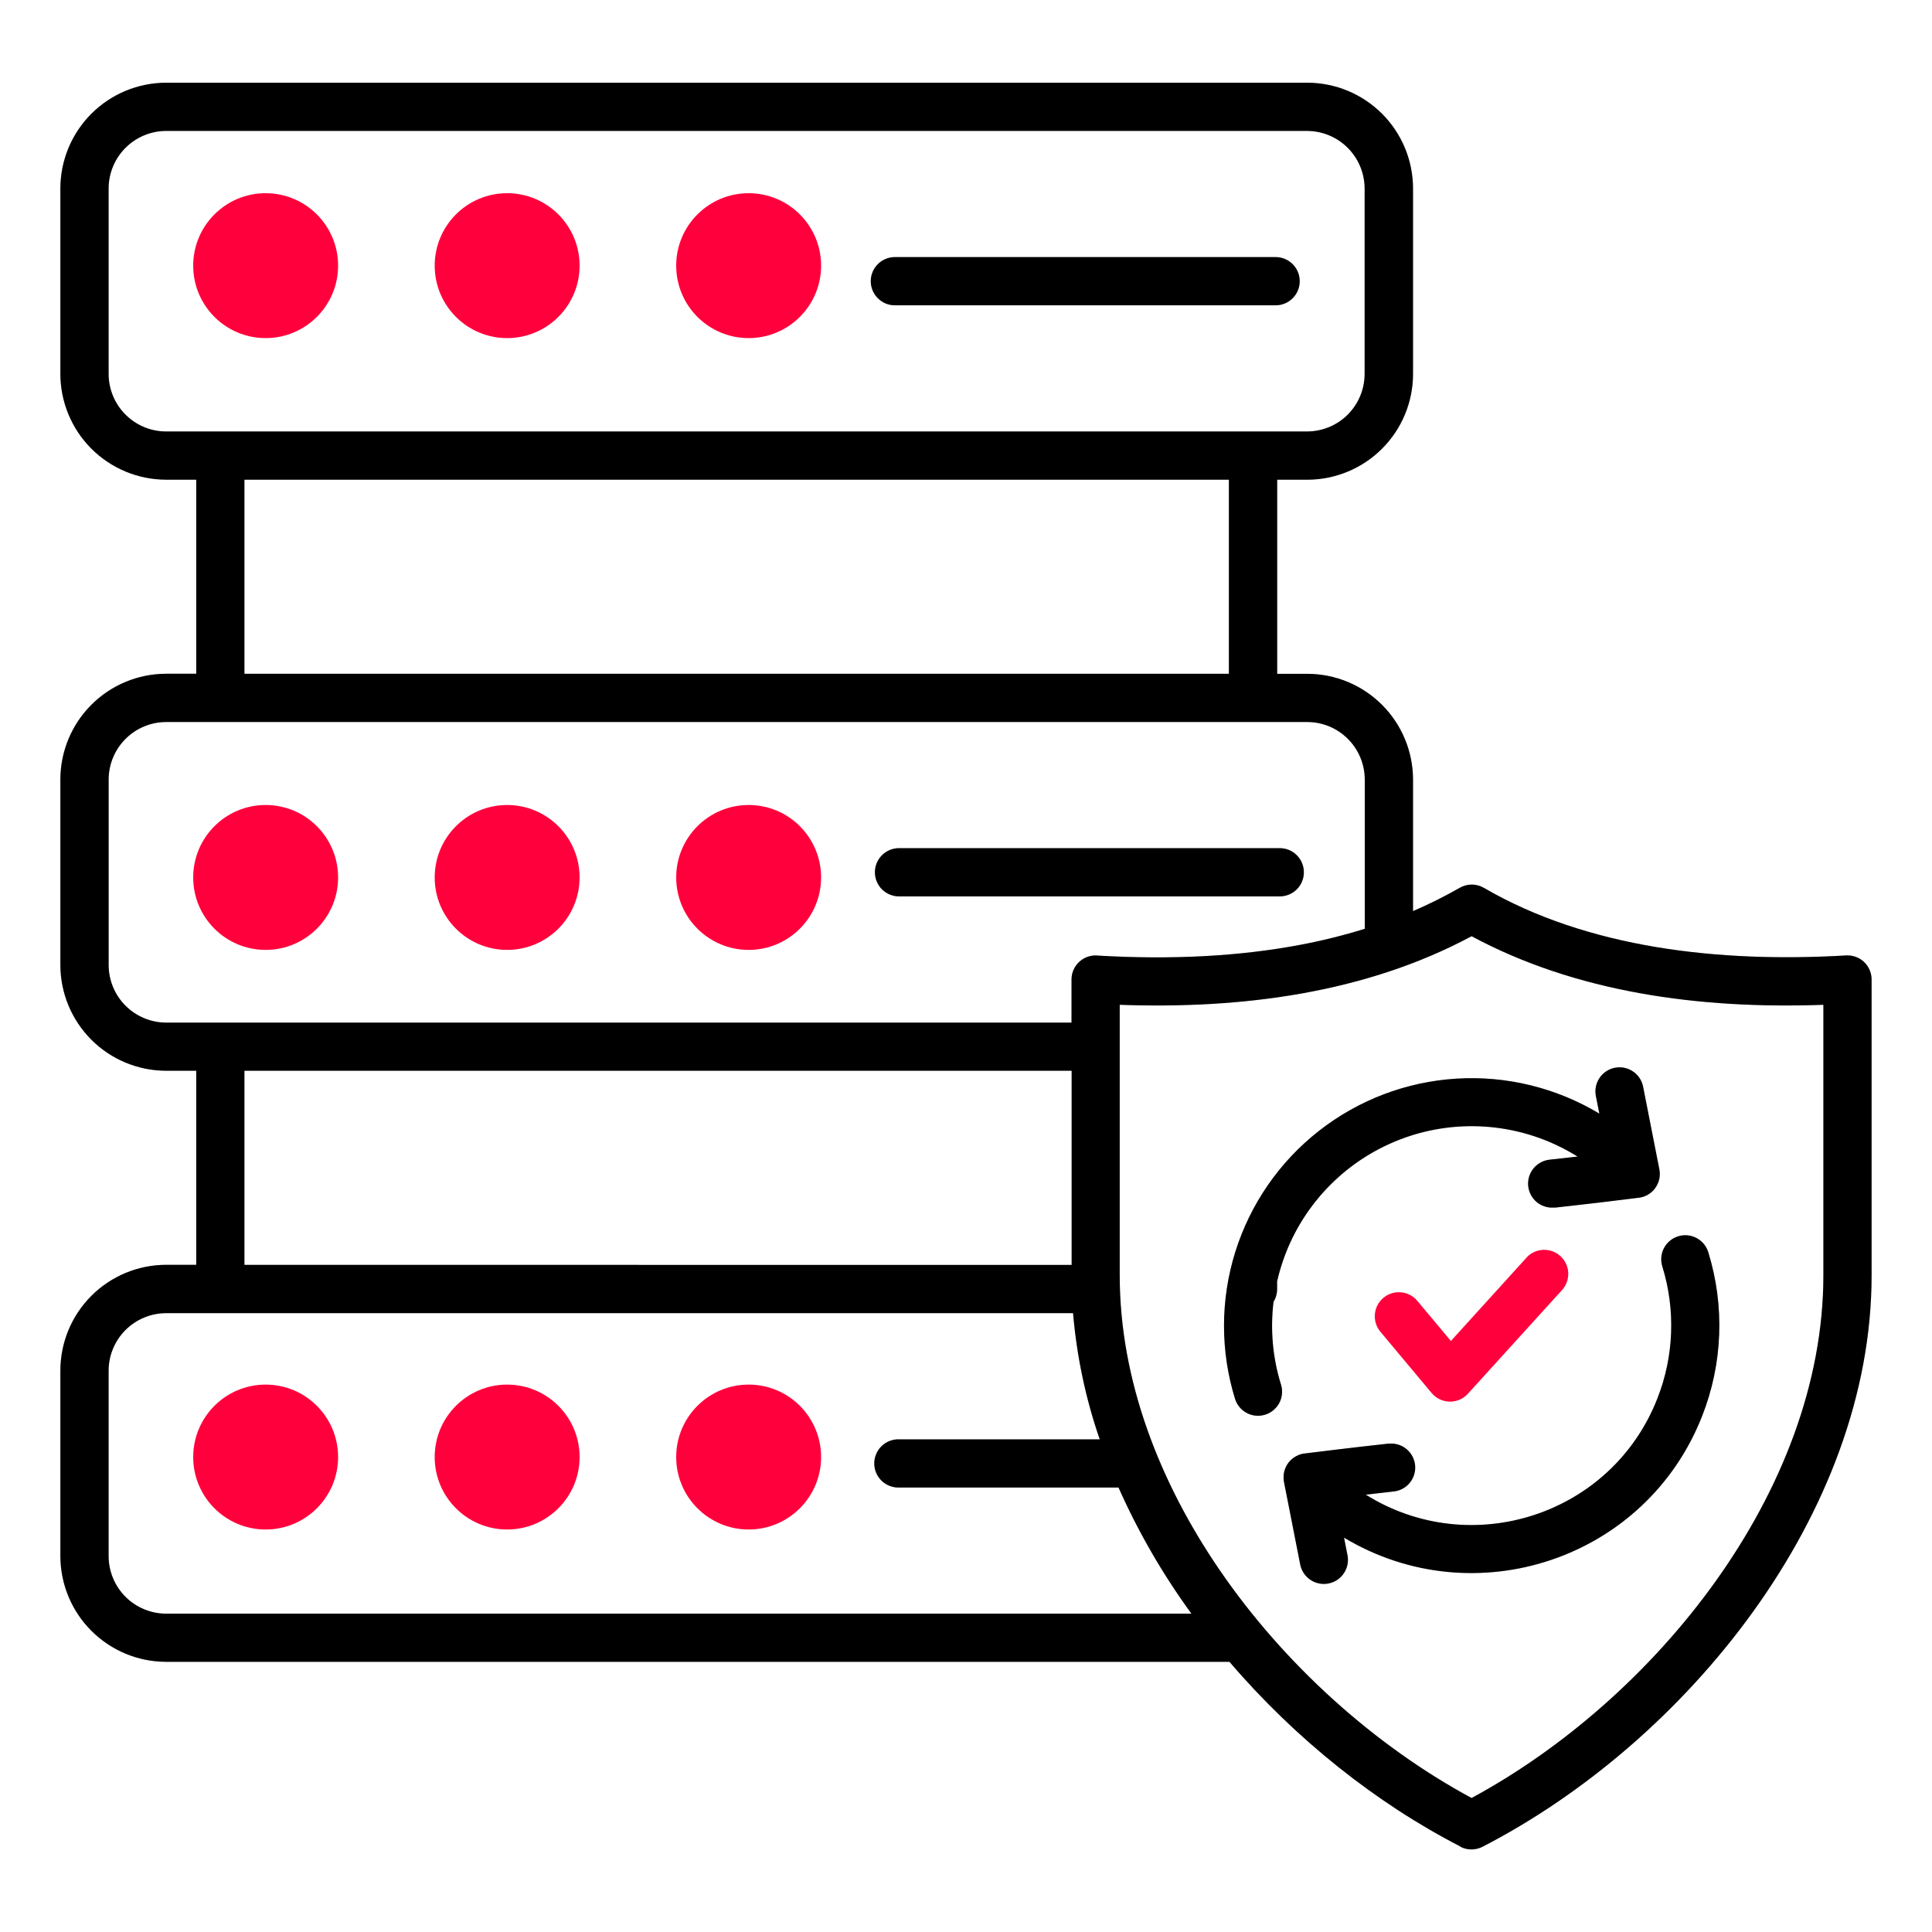
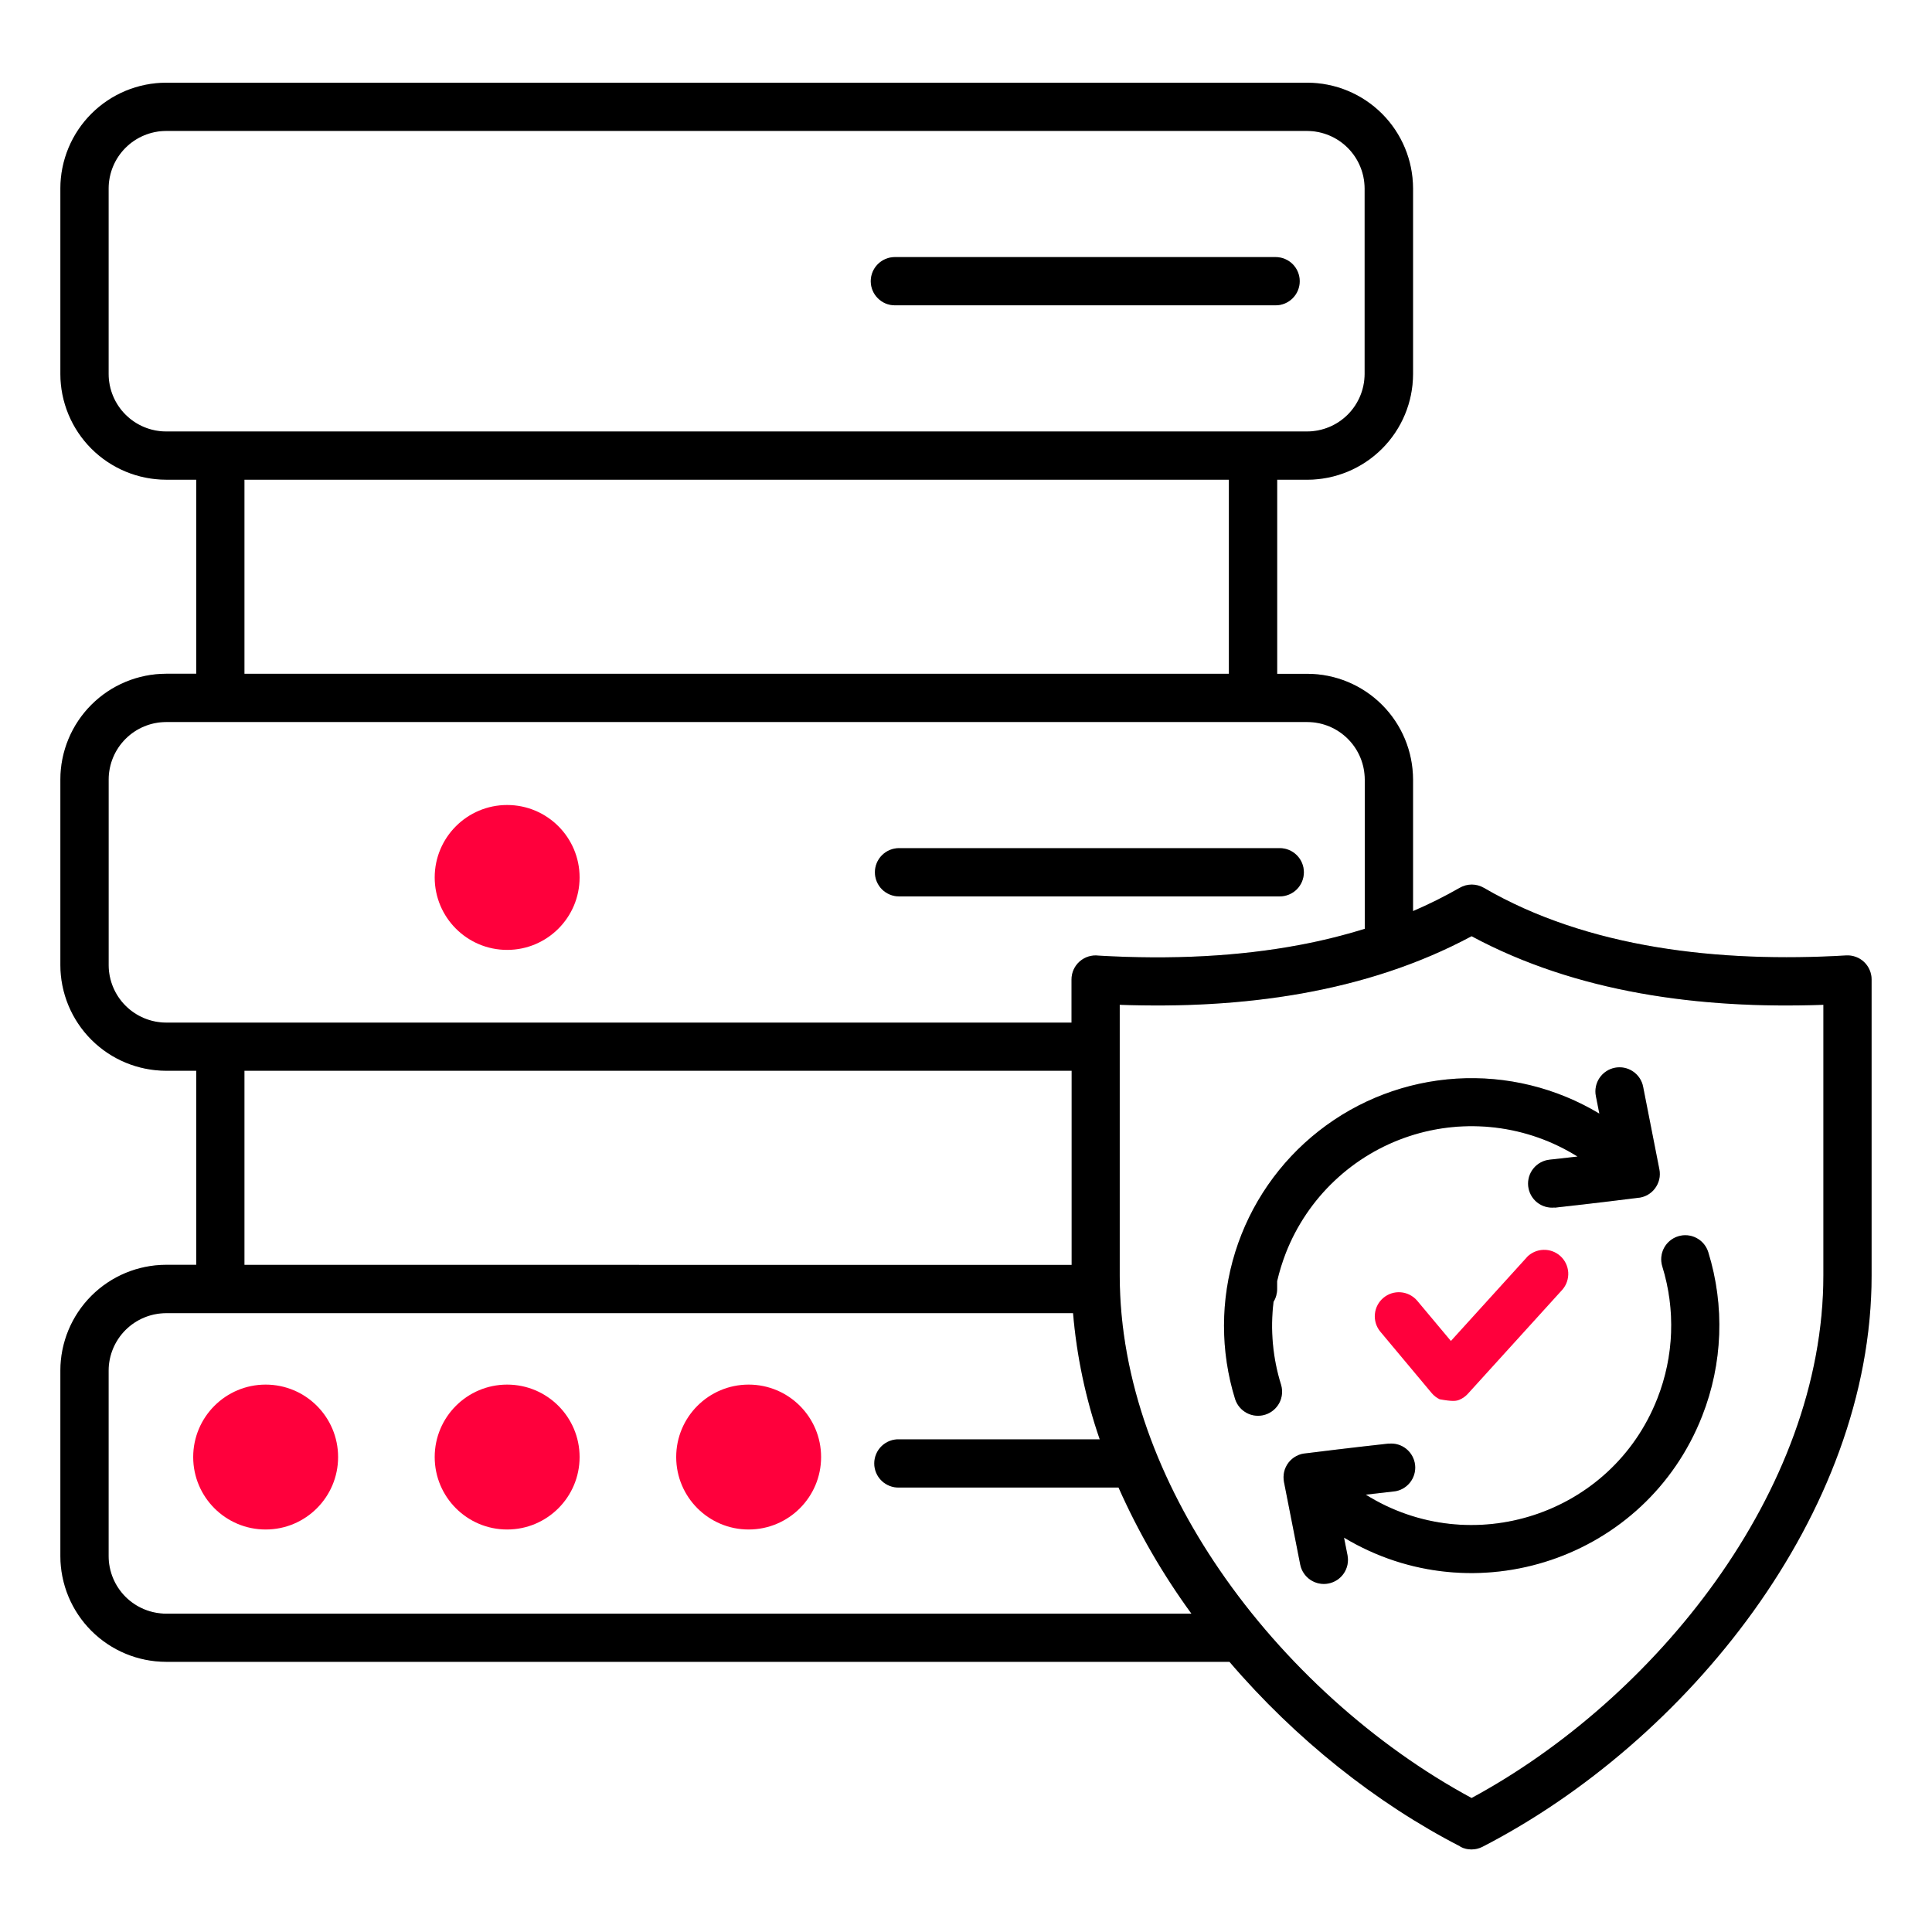
<svg xmlns="http://www.w3.org/2000/svg" width="60" height="60" viewBox="0 0 60 60" fill="none">
  <path fill-rule="evenodd" clip-rule="evenodd" d="M38.164 20.925V14.897H7.591V20.925H38.164ZM38.906 13.4H40.597C41.069 13.398 41.522 13.21 41.856 12.876C42.19 12.541 42.378 12.089 42.38 11.617V5.85C42.378 5.379 42.19 4.927 41.857 4.593C41.525 4.259 41.073 4.07 40.602 4.066H5.156C4.684 4.068 4.231 4.257 3.897 4.591C3.563 4.925 3.375 5.378 3.373 5.85V11.617C3.375 12.089 3.563 12.542 3.897 12.876C4.231 13.21 4.684 13.399 5.156 13.4H38.906ZM27.791 9.482C27.693 9.482 27.595 9.462 27.504 9.425C27.414 9.387 27.331 9.332 27.262 9.262C27.192 9.193 27.137 9.11 27.099 9.019C27.062 8.929 27.042 8.831 27.042 8.733C27.042 8.634 27.062 8.537 27.099 8.446C27.137 8.355 27.192 8.273 27.262 8.203C27.331 8.134 27.414 8.079 27.504 8.041C27.595 8.003 27.693 7.984 27.791 7.984H39.615C39.814 7.984 40.004 8.063 40.145 8.203C40.285 8.344 40.364 8.534 40.364 8.733C40.364 8.931 40.285 9.122 40.145 9.262C40.004 9.403 39.814 9.482 39.615 9.482H27.791ZM27.92 27.838C27.721 27.838 27.531 27.759 27.39 27.619C27.25 27.478 27.171 27.288 27.171 27.089C27.171 26.89 27.25 26.7 27.39 26.56C27.531 26.419 27.721 26.34 27.92 26.34H39.744C39.943 26.34 40.133 26.419 40.274 26.56C40.414 26.7 40.493 26.89 40.493 27.089C40.493 27.288 40.414 27.478 40.274 27.619C40.133 27.759 39.943 27.838 39.744 27.838H27.92ZM37.871 48.75C39.874 51.68 42.689 54.213 45.701 55.839C51.367 52.78 56.627 46.33 56.627 39.605V31.205C52.76 31.344 48.943 30.816 45.701 29.075C42.413 30.84 38.57 31.341 34.774 31.205V39.609C34.774 42.891 36.032 46.063 37.871 48.75ZM33.281 31.758H5.156C4.684 31.756 4.232 31.567 3.898 31.233C3.564 30.899 3.376 30.447 3.374 29.974V24.205C3.376 23.733 3.564 23.281 3.898 22.947C4.232 22.613 4.684 22.424 5.156 22.423H40.602C41.074 22.424 41.526 22.613 41.86 22.947C42.194 23.281 42.383 23.733 42.384 24.205V28.845C41.721 29.051 41.045 29.218 40.362 29.346C38.487 29.699 36.406 29.81 34.118 29.678C34.013 29.664 33.906 29.674 33.804 29.705C33.703 29.736 33.609 29.789 33.529 29.859C33.45 29.929 33.386 30.016 33.342 30.113C33.299 30.209 33.276 30.314 33.277 30.421V31.758H33.281ZM33.281 39.284V33.253H7.591V39.281L33.281 39.284ZM37.007 50.114H5.156C4.683 50.112 4.23 49.923 3.896 49.589C3.562 49.254 3.374 48.801 3.373 48.328V42.561C3.375 42.09 3.564 41.638 3.898 41.304C4.232 40.971 4.684 40.783 5.156 40.781H33.325C33.438 42.117 33.716 43.433 34.153 44.7H27.929C27.828 44.696 27.728 44.712 27.634 44.748C27.54 44.784 27.453 44.839 27.381 44.908C27.308 44.978 27.25 45.062 27.211 45.155C27.171 45.248 27.151 45.347 27.151 45.448C27.151 45.549 27.171 45.649 27.211 45.742C27.25 45.834 27.308 45.918 27.381 45.988C27.453 46.058 27.54 46.112 27.634 46.148C27.728 46.184 27.828 46.2 27.929 46.197H34.737C35.351 47.579 36.111 48.893 37.002 50.115L37.007 50.114ZM45.352 57.344C42.744 56.003 40.232 54.006 38.182 51.609H5.156C4.287 51.608 3.453 51.261 2.838 50.646C2.223 50.031 1.877 49.198 1.875 48.328V42.561C1.877 41.692 2.223 40.858 2.838 40.243C3.453 39.628 4.287 39.282 5.156 39.28H6.094V33.253H5.156C4.287 33.251 3.453 32.905 2.838 32.29C2.223 31.675 1.877 30.842 1.875 29.972V24.205C1.877 23.335 2.223 22.502 2.838 21.887C3.453 21.272 4.287 20.926 5.156 20.924H6.094V14.897H5.156C4.286 14.895 3.453 14.549 2.838 13.934C2.223 13.319 1.877 12.485 1.875 11.616V5.85C1.877 4.98 2.223 4.147 2.838 3.532C3.453 2.917 4.287 2.571 5.156 2.569H40.602C41.472 2.571 42.305 2.917 42.92 3.532C43.535 4.147 43.881 4.98 43.883 5.85V11.617C43.882 12.487 43.535 13.32 42.92 13.935C42.305 14.55 41.472 14.896 40.602 14.898H39.664V20.926H40.602C41.472 20.928 42.305 21.274 42.92 21.889C43.535 22.504 43.881 23.338 43.883 24.207V28.295C44.379 28.082 44.862 27.841 45.331 27.573C45.445 27.507 45.575 27.471 45.707 27.471C45.839 27.471 45.969 27.507 46.083 27.573C49.306 29.448 53.394 29.904 57.333 29.672C57.434 29.666 57.536 29.681 57.632 29.716C57.727 29.75 57.815 29.804 57.889 29.874C57.963 29.944 58.022 30.028 58.062 30.121C58.103 30.215 58.124 30.316 58.124 30.417V39.609C58.124 47.032 52.349 54.103 46.042 57.352C45.935 57.407 45.817 57.436 45.697 57.436C45.577 57.436 45.458 57.407 45.352 57.352V57.344ZM48.281 37.5C48.084 37.521 47.887 37.463 47.733 37.339C47.579 37.214 47.481 37.034 47.46 36.837C47.439 36.64 47.497 36.443 47.621 36.289C47.746 36.135 47.926 36.036 48.123 36.015L48.991 35.918C48.22 35.435 47.351 35.128 46.447 35.019C45.543 34.91 44.626 35.001 43.762 35.286C42.897 35.572 42.106 36.044 41.445 36.67C40.783 37.295 40.268 38.059 39.935 38.906C39.823 39.194 39.731 39.489 39.662 39.79V40.036C39.662 40.175 39.624 40.311 39.551 40.428C39.445 41.295 39.525 42.174 39.785 43.007C39.841 43.195 39.821 43.398 39.729 43.572C39.636 43.745 39.479 43.876 39.291 43.934C39.104 43.993 38.9 43.975 38.726 43.885C38.551 43.794 38.419 43.639 38.358 43.452C37.896 41.964 37.898 40.37 38.362 38.882C38.827 37.395 39.732 36.084 40.959 35.122C42.185 34.16 43.675 33.594 45.23 33.498C46.785 33.402 48.333 33.781 49.669 34.584L49.561 34.037C49.542 33.941 49.543 33.842 49.562 33.745C49.582 33.649 49.62 33.557 49.675 33.476C49.73 33.395 49.8 33.325 49.882 33.271C49.964 33.216 50.056 33.179 50.152 33.16C50.347 33.122 50.549 33.163 50.713 33.274C50.795 33.329 50.864 33.399 50.919 33.481C50.973 33.563 51.011 33.655 51.029 33.751L51.533 36.314C51.554 36.418 51.552 36.526 51.528 36.629C51.503 36.732 51.457 36.829 51.392 36.913C51.328 36.998 51.246 37.067 51.152 37.117C51.058 37.166 50.955 37.196 50.849 37.202C50.614 37.232 49.46 37.376 48.284 37.505L48.281 37.5ZM43.125 44.835C43.322 44.814 43.519 44.872 43.673 44.996C43.827 45.121 43.925 45.301 43.947 45.498C43.968 45.695 43.909 45.892 43.785 46.046C43.661 46.2 43.48 46.299 43.283 46.319L42.415 46.418C45.685 48.462 50.051 47.059 51.471 43.432C51.987 42.122 52.041 40.675 51.625 39.331C51.566 39.141 51.584 38.937 51.676 38.761C51.768 38.586 51.926 38.454 52.115 38.395C52.304 38.336 52.509 38.354 52.684 38.446C52.86 38.538 52.992 38.696 53.051 38.885C53.568 40.553 53.502 42.347 52.863 43.972C51.12 48.425 45.794 50.19 41.74 47.753L41.848 48.3C41.886 48.495 41.845 48.697 41.734 48.861C41.623 49.026 41.451 49.139 41.256 49.177C41.062 49.215 40.86 49.174 40.695 49.063C40.531 48.952 40.417 48.781 40.379 48.586L39.875 46.023C39.855 45.919 39.857 45.811 39.881 45.708C39.905 45.605 39.951 45.508 40.016 45.423C40.081 45.339 40.163 45.27 40.257 45.22C40.35 45.17 40.454 45.14 40.56 45.134C40.792 45.105 41.944 44.961 43.125 44.832V44.835Z" fill="black" />
  <path fill-rule="evenodd" clip-rule="evenodd" d="M38.164 20.925V14.897H7.591V20.925H38.164ZM38.906 13.4H40.597C41.069 13.398 41.522 13.21 41.856 12.876C42.19 12.541 42.378 12.089 42.38 11.617V5.85C42.378 5.379 42.19 4.927 41.857 4.593C41.525 4.259 41.073 4.07 40.602 4.066H5.156C4.684 4.068 4.231 4.257 3.897 4.591C3.563 4.925 3.375 5.378 3.373 5.85V11.617C3.375 12.089 3.563 12.542 3.897 12.876C4.231 13.21 4.684 13.399 5.156 13.4H38.906ZM27.791 9.482C27.693 9.482 27.595 9.462 27.504 9.425C27.414 9.387 27.331 9.332 27.262 9.262C27.192 9.193 27.137 9.11 27.099 9.019C27.062 8.929 27.042 8.831 27.042 8.733C27.042 8.634 27.062 8.537 27.099 8.446C27.137 8.355 27.192 8.273 27.262 8.203C27.331 8.134 27.414 8.079 27.504 8.041C27.595 8.003 27.693 7.984 27.791 7.984H39.615C39.814 7.984 40.004 8.063 40.145 8.203C40.285 8.344 40.364 8.534 40.364 8.733C40.364 8.931 40.285 9.122 40.145 9.262C40.004 9.403 39.814 9.482 39.615 9.482H27.791ZM27.92 27.838C27.721 27.838 27.531 27.759 27.39 27.619C27.25 27.478 27.171 27.288 27.171 27.089C27.171 26.89 27.25 26.7 27.39 26.56C27.531 26.419 27.721 26.34 27.92 26.34H39.744C39.943 26.34 40.133 26.419 40.274 26.56C40.414 26.7 40.493 26.89 40.493 27.089C40.493 27.288 40.414 27.478 40.274 27.619C40.133 27.759 39.943 27.838 39.744 27.838H27.92ZM37.871 48.75C39.874 51.68 42.689 54.213 45.701 55.839C51.367 52.78 56.627 46.33 56.627 39.605V31.205C52.76 31.344 48.943 30.816 45.701 29.075C42.413 30.84 38.57 31.341 34.774 31.205V39.609C34.774 42.891 36.032 46.063 37.871 48.75ZM33.281 31.758H5.156C4.684 31.756 4.232 31.567 3.898 31.233C3.564 30.899 3.376 30.447 3.374 29.974V24.205C3.376 23.733 3.564 23.281 3.898 22.947C4.232 22.613 4.684 22.424 5.156 22.423H40.602C41.074 22.424 41.526 22.613 41.86 22.947C42.194 23.281 42.383 23.733 42.384 24.205V28.845C41.721 29.051 41.045 29.218 40.362 29.346C38.487 29.699 36.406 29.81 34.118 29.678C34.013 29.664 33.906 29.674 33.804 29.705C33.703 29.736 33.609 29.789 33.529 29.859C33.45 29.929 33.386 30.016 33.342 30.113C33.299 30.209 33.276 30.314 33.277 30.421V31.758H33.281ZM33.281 39.284V33.253H7.591V39.281L33.281 39.284ZM37.007 50.114H5.156C4.683 50.112 4.23 49.923 3.896 49.589C3.562 49.254 3.374 48.801 3.373 48.328V42.561C3.375 42.09 3.564 41.638 3.898 41.304C4.232 40.971 4.684 40.783 5.156 40.781H33.325C33.438 42.117 33.716 43.433 34.153 44.7H27.929C27.828 44.696 27.728 44.712 27.634 44.748C27.54 44.784 27.453 44.839 27.381 44.908C27.308 44.978 27.25 45.062 27.211 45.155C27.171 45.248 27.151 45.347 27.151 45.448C27.151 45.549 27.171 45.649 27.211 45.742C27.25 45.834 27.308 45.918 27.381 45.988C27.453 46.058 27.54 46.112 27.634 46.148C27.728 46.184 27.828 46.2 27.929 46.197H34.737C35.351 47.579 36.111 48.893 37.002 50.115L37.007 50.114ZM45.352 57.344C42.744 56.003 40.232 54.006 38.182 51.609H5.156C4.287 51.608 3.453 51.261 2.838 50.646C2.223 50.031 1.877 49.198 1.875 48.328V42.561C1.877 41.692 2.223 40.858 2.838 40.243C3.453 39.628 4.287 39.282 5.156 39.28H6.094V33.253H5.156C4.287 33.251 3.453 32.905 2.838 32.29C2.223 31.675 1.877 30.842 1.875 29.972V24.205C1.877 23.335 2.223 22.502 2.838 21.887C3.453 21.272 4.287 20.926 5.156 20.924H6.094V14.897H5.156C4.286 14.895 3.453 14.549 2.838 13.934C2.223 13.319 1.877 12.485 1.875 11.616V5.85C1.877 4.98 2.223 4.147 2.838 3.532C3.453 2.917 4.287 2.571 5.156 2.569H40.602C41.472 2.571 42.305 2.917 42.92 3.532C43.535 4.147 43.881 4.98 43.883 5.85V11.617C43.882 12.487 43.535 13.32 42.92 13.935C42.305 14.55 41.472 14.896 40.602 14.898H39.664V20.926H40.602C41.472 20.928 42.305 21.274 42.92 21.889C43.535 22.504 43.881 23.338 43.883 24.207V28.295C44.379 28.082 44.862 27.841 45.331 27.573C45.445 27.507 45.575 27.471 45.707 27.471C45.839 27.471 45.969 27.507 46.083 27.573C49.306 29.448 53.394 29.904 57.333 29.672C57.434 29.666 57.536 29.681 57.632 29.716C57.727 29.75 57.815 29.804 57.889 29.874C57.963 29.944 58.022 30.028 58.062 30.121C58.103 30.215 58.124 30.316 58.124 30.417V39.609C58.124 47.032 52.349 54.103 46.042 57.352C45.935 57.407 45.817 57.436 45.697 57.436C45.577 57.436 45.458 57.407 45.352 57.352V57.344ZM48.281 37.5C48.084 37.521 47.887 37.463 47.733 37.339C47.579 37.214 47.481 37.034 47.46 36.837C47.439 36.64 47.497 36.443 47.621 36.289C47.746 36.135 47.926 36.036 48.123 36.015L48.991 35.918C48.22 35.435 47.351 35.128 46.447 35.019C45.543 34.91 44.626 35.001 43.762 35.286C42.897 35.572 42.106 36.044 41.445 36.67C40.783 37.295 40.268 38.059 39.935 38.906C39.823 39.194 39.731 39.489 39.662 39.79V40.036C39.662 40.175 39.624 40.311 39.551 40.428C39.445 41.295 39.525 42.174 39.785 43.007C39.841 43.195 39.821 43.398 39.729 43.572C39.636 43.745 39.479 43.876 39.291 43.934C39.104 43.993 38.9 43.975 38.726 43.885C38.551 43.794 38.419 43.639 38.358 43.452C37.896 41.964 37.898 40.37 38.362 38.882C38.827 37.395 39.732 36.084 40.959 35.122C42.185 34.16 43.675 33.594 45.23 33.498C46.785 33.402 48.333 33.781 49.669 34.584L49.561 34.037C49.542 33.941 49.543 33.842 49.562 33.745C49.582 33.649 49.62 33.557 49.675 33.476C49.73 33.395 49.8 33.325 49.882 33.271C49.964 33.216 50.056 33.179 50.152 33.16C50.347 33.122 50.549 33.163 50.713 33.274C50.795 33.329 50.864 33.399 50.919 33.481C50.973 33.563 51.011 33.655 51.029 33.751L51.533 36.314C51.554 36.418 51.552 36.526 51.528 36.629C51.503 36.732 51.457 36.829 51.392 36.913C51.328 36.998 51.246 37.067 51.152 37.117C51.058 37.166 50.955 37.196 50.849 37.202C50.614 37.232 49.46 37.376 48.284 37.505L48.281 37.5ZM43.125 44.835C43.322 44.814 43.519 44.872 43.673 44.996C43.827 45.121 43.925 45.301 43.947 45.498C43.968 45.695 43.909 45.892 43.785 46.046C43.661 46.2 43.48 46.299 43.283 46.319L42.415 46.418C45.685 48.462 50.051 47.059 51.471 43.432C51.987 42.122 52.041 40.675 51.625 39.331C51.566 39.141 51.584 38.937 51.676 38.761C51.768 38.586 51.926 38.454 52.115 38.395C52.304 38.336 52.509 38.354 52.684 38.446C52.86 38.538 52.992 38.696 53.051 38.885C53.568 40.553 53.502 42.347 52.863 43.972C51.12 48.425 45.794 50.19 41.74 47.753L41.848 48.3C41.886 48.495 41.845 48.697 41.734 48.861C41.623 49.026 41.451 49.139 41.256 49.177C41.062 49.215 40.86 49.174 40.695 49.063C40.531 48.952 40.417 48.781 40.379 48.586L39.875 46.023C39.855 45.919 39.857 45.811 39.881 45.708C39.905 45.605 39.951 45.508 40.016 45.423C40.081 45.339 40.163 45.27 40.257 45.22C40.35 45.17 40.454 45.14 40.56 45.134C40.792 45.105 41.944 44.961 43.125 44.832V44.835Z" fill="black" fill-opacity="0.2" />
-   <path d="M47.931 38.815C47.736 38.821 47.551 38.904 47.416 39.044H47.419L45.059 41.645L44.004 40.385C43.875 40.239 43.694 40.148 43.499 40.133C43.305 40.118 43.112 40.18 42.962 40.306C42.813 40.431 42.718 40.61 42.699 40.804C42.679 40.998 42.736 41.192 42.858 41.345L44.461 43.262C44.529 43.344 44.615 43.41 44.711 43.456C44.807 43.502 44.912 43.527 45.018 43.529C45.125 43.531 45.23 43.511 45.328 43.469C45.426 43.427 45.514 43.364 45.586 43.285L48.522 40.051C48.649 39.904 48.714 39.712 48.703 39.518C48.691 39.323 48.604 39.14 48.46 39.009C48.316 38.878 48.126 38.808 47.931 38.815Z" fill="#FF003C" />
-   <circle cx="8.25" cy="8.25" r="2.25" fill="#FF003C" />
-   <circle cx="15.75" cy="8.25" r="2.25" fill="#FF003C" />
-   <circle cx="23.25" cy="8.25" r="2.25" fill="#FF003C" />
-   <circle cx="8.25" cy="27.25" r="2.25" fill="#FF003C" />
+   <path d="M47.931 38.815C47.736 38.821 47.551 38.904 47.416 39.044H47.419L45.059 41.645L44.004 40.385C43.875 40.239 43.694 40.148 43.499 40.133C43.305 40.118 43.112 40.18 42.962 40.306C42.813 40.431 42.718 40.61 42.699 40.804C42.679 40.998 42.736 41.192 42.858 41.345L44.461 43.262C44.529 43.344 44.615 43.41 44.711 43.456C45.125 43.531 45.23 43.511 45.328 43.469C45.426 43.427 45.514 43.364 45.586 43.285L48.522 40.051C48.649 39.904 48.714 39.712 48.703 39.518C48.691 39.323 48.604 39.14 48.46 39.009C48.316 38.878 48.126 38.808 47.931 38.815Z" fill="#FF003C" />
  <circle cx="15.75" cy="27.25" r="2.25" fill="#FF003C" />
-   <circle cx="23.25" cy="27.25" r="2.25" fill="#FF003C" />
  <circle cx="8.25" cy="45.25" r="2.25" fill="#FF003C" />
  <circle cx="15.75" cy="45.25" r="2.25" fill="#FF003C" />
  <circle cx="23.25" cy="45.25" r="2.25" fill="#FF003C" />
</svg>